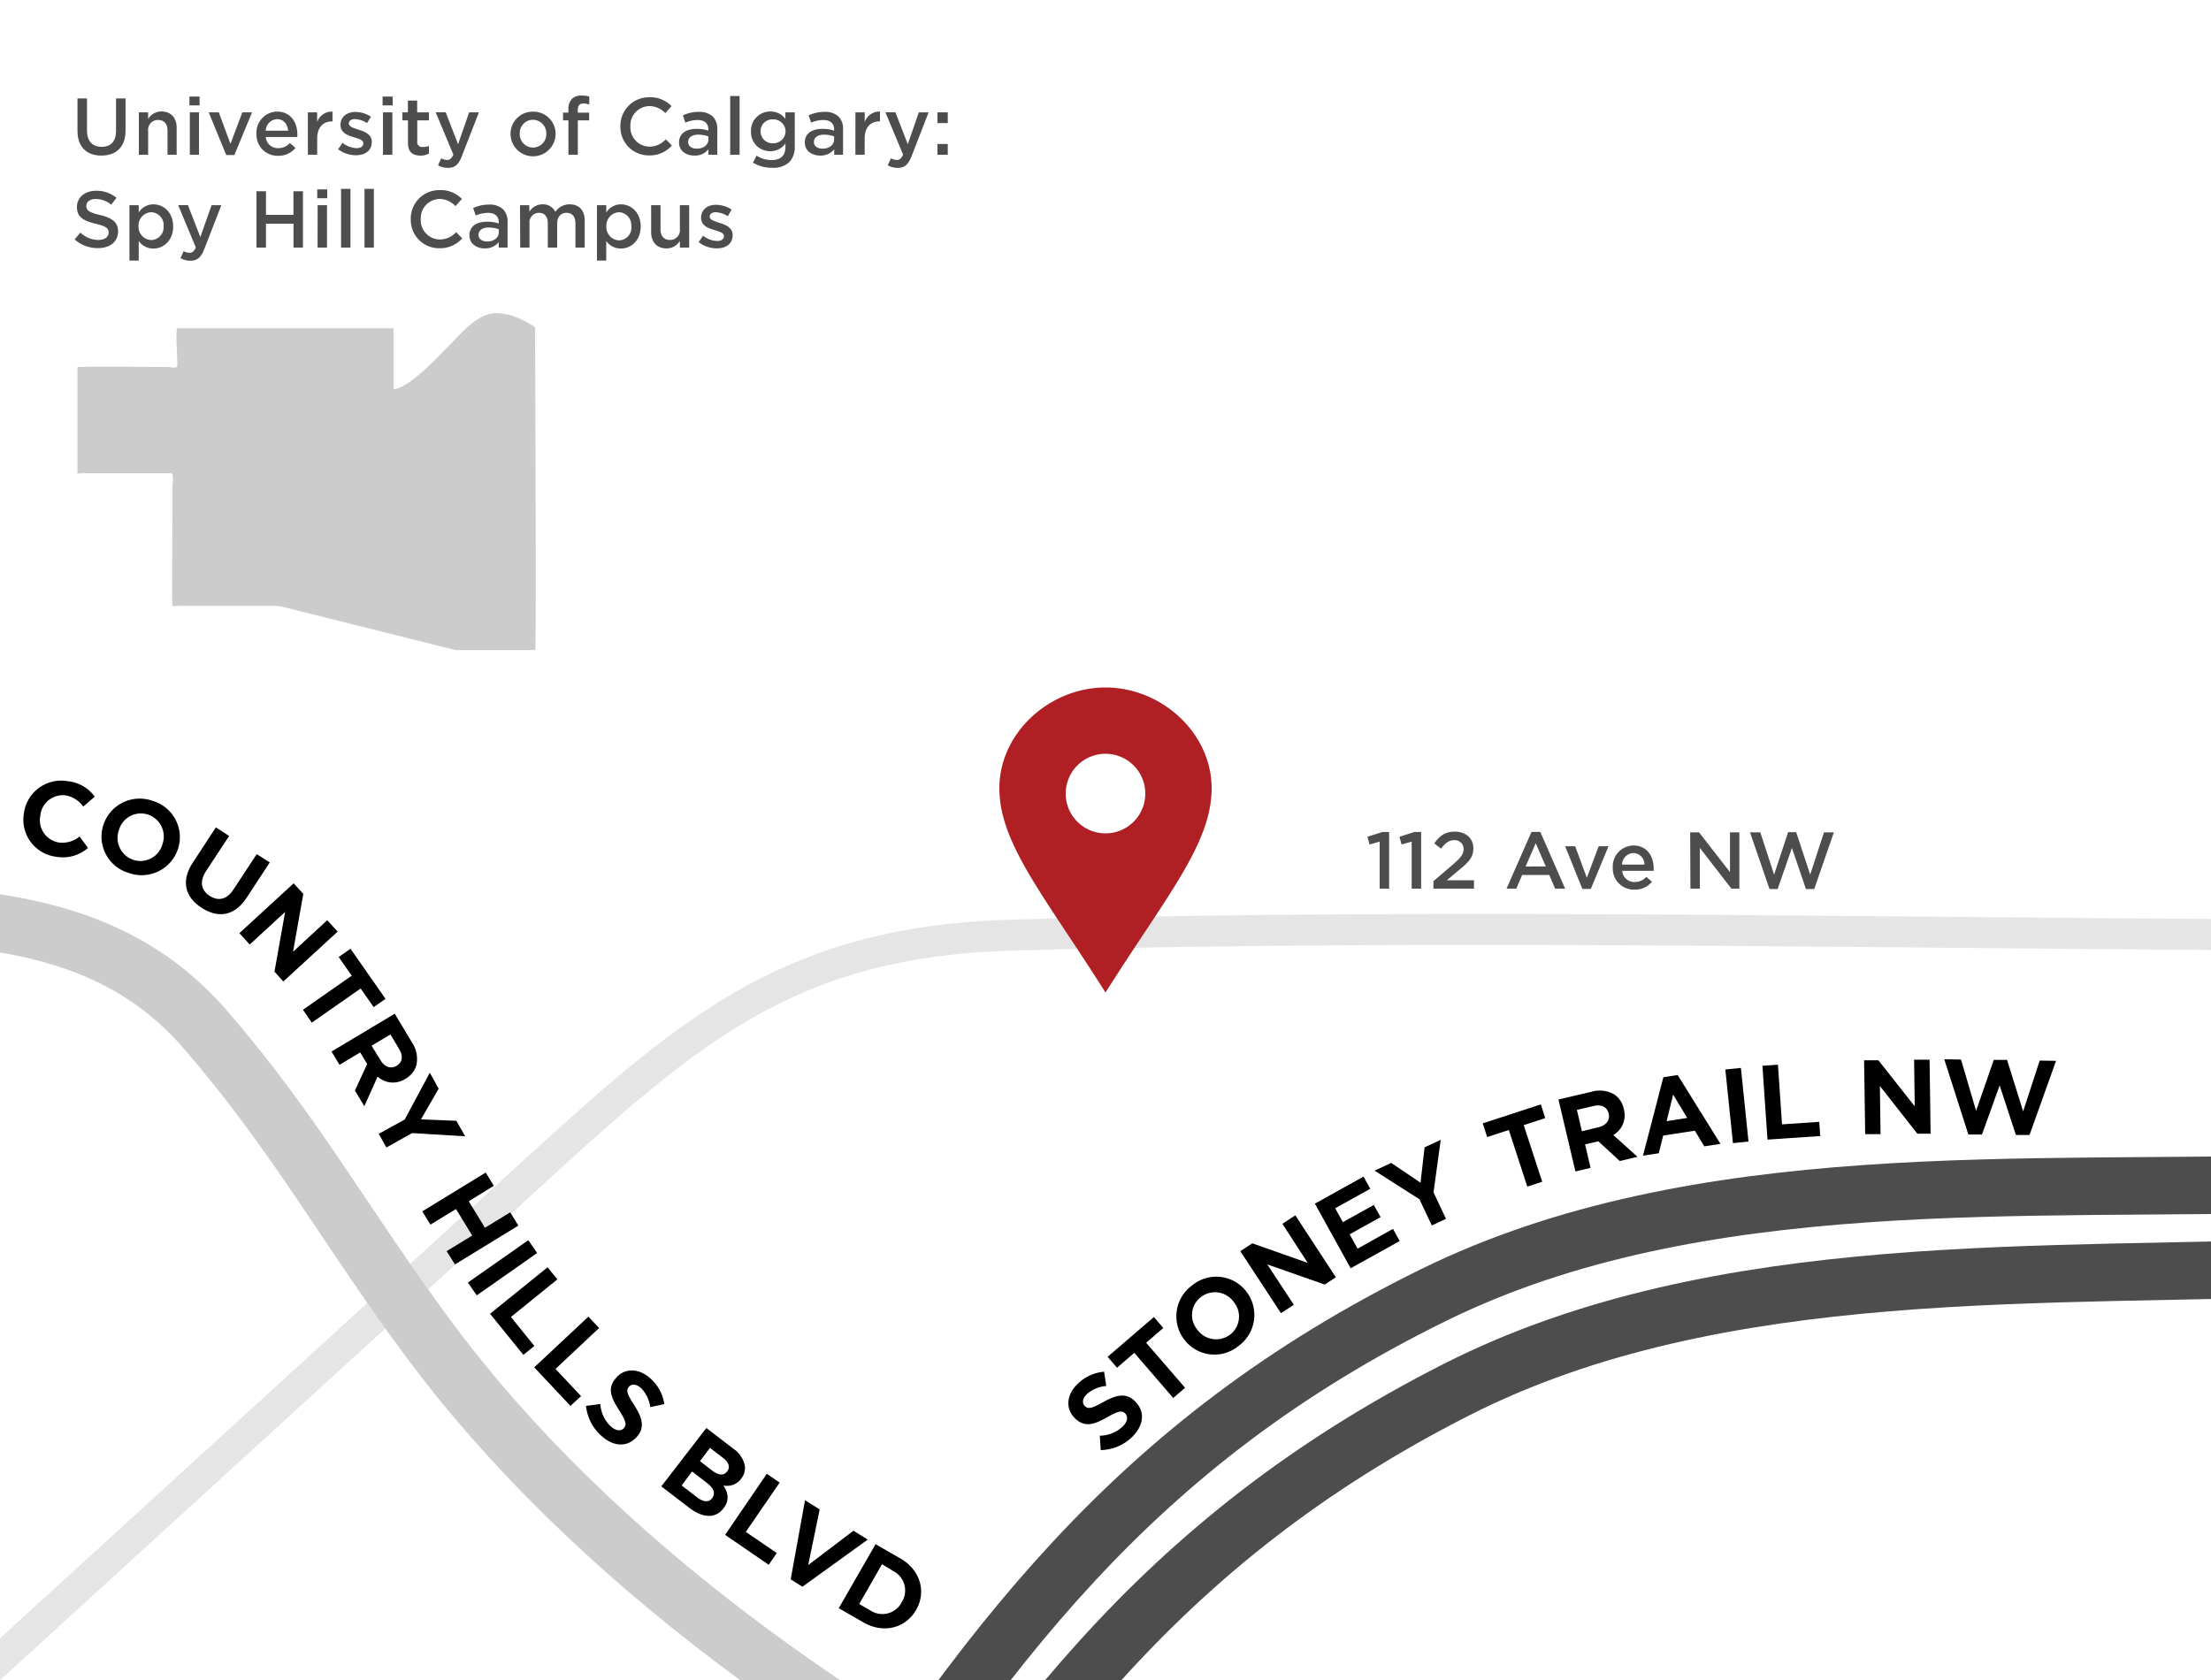
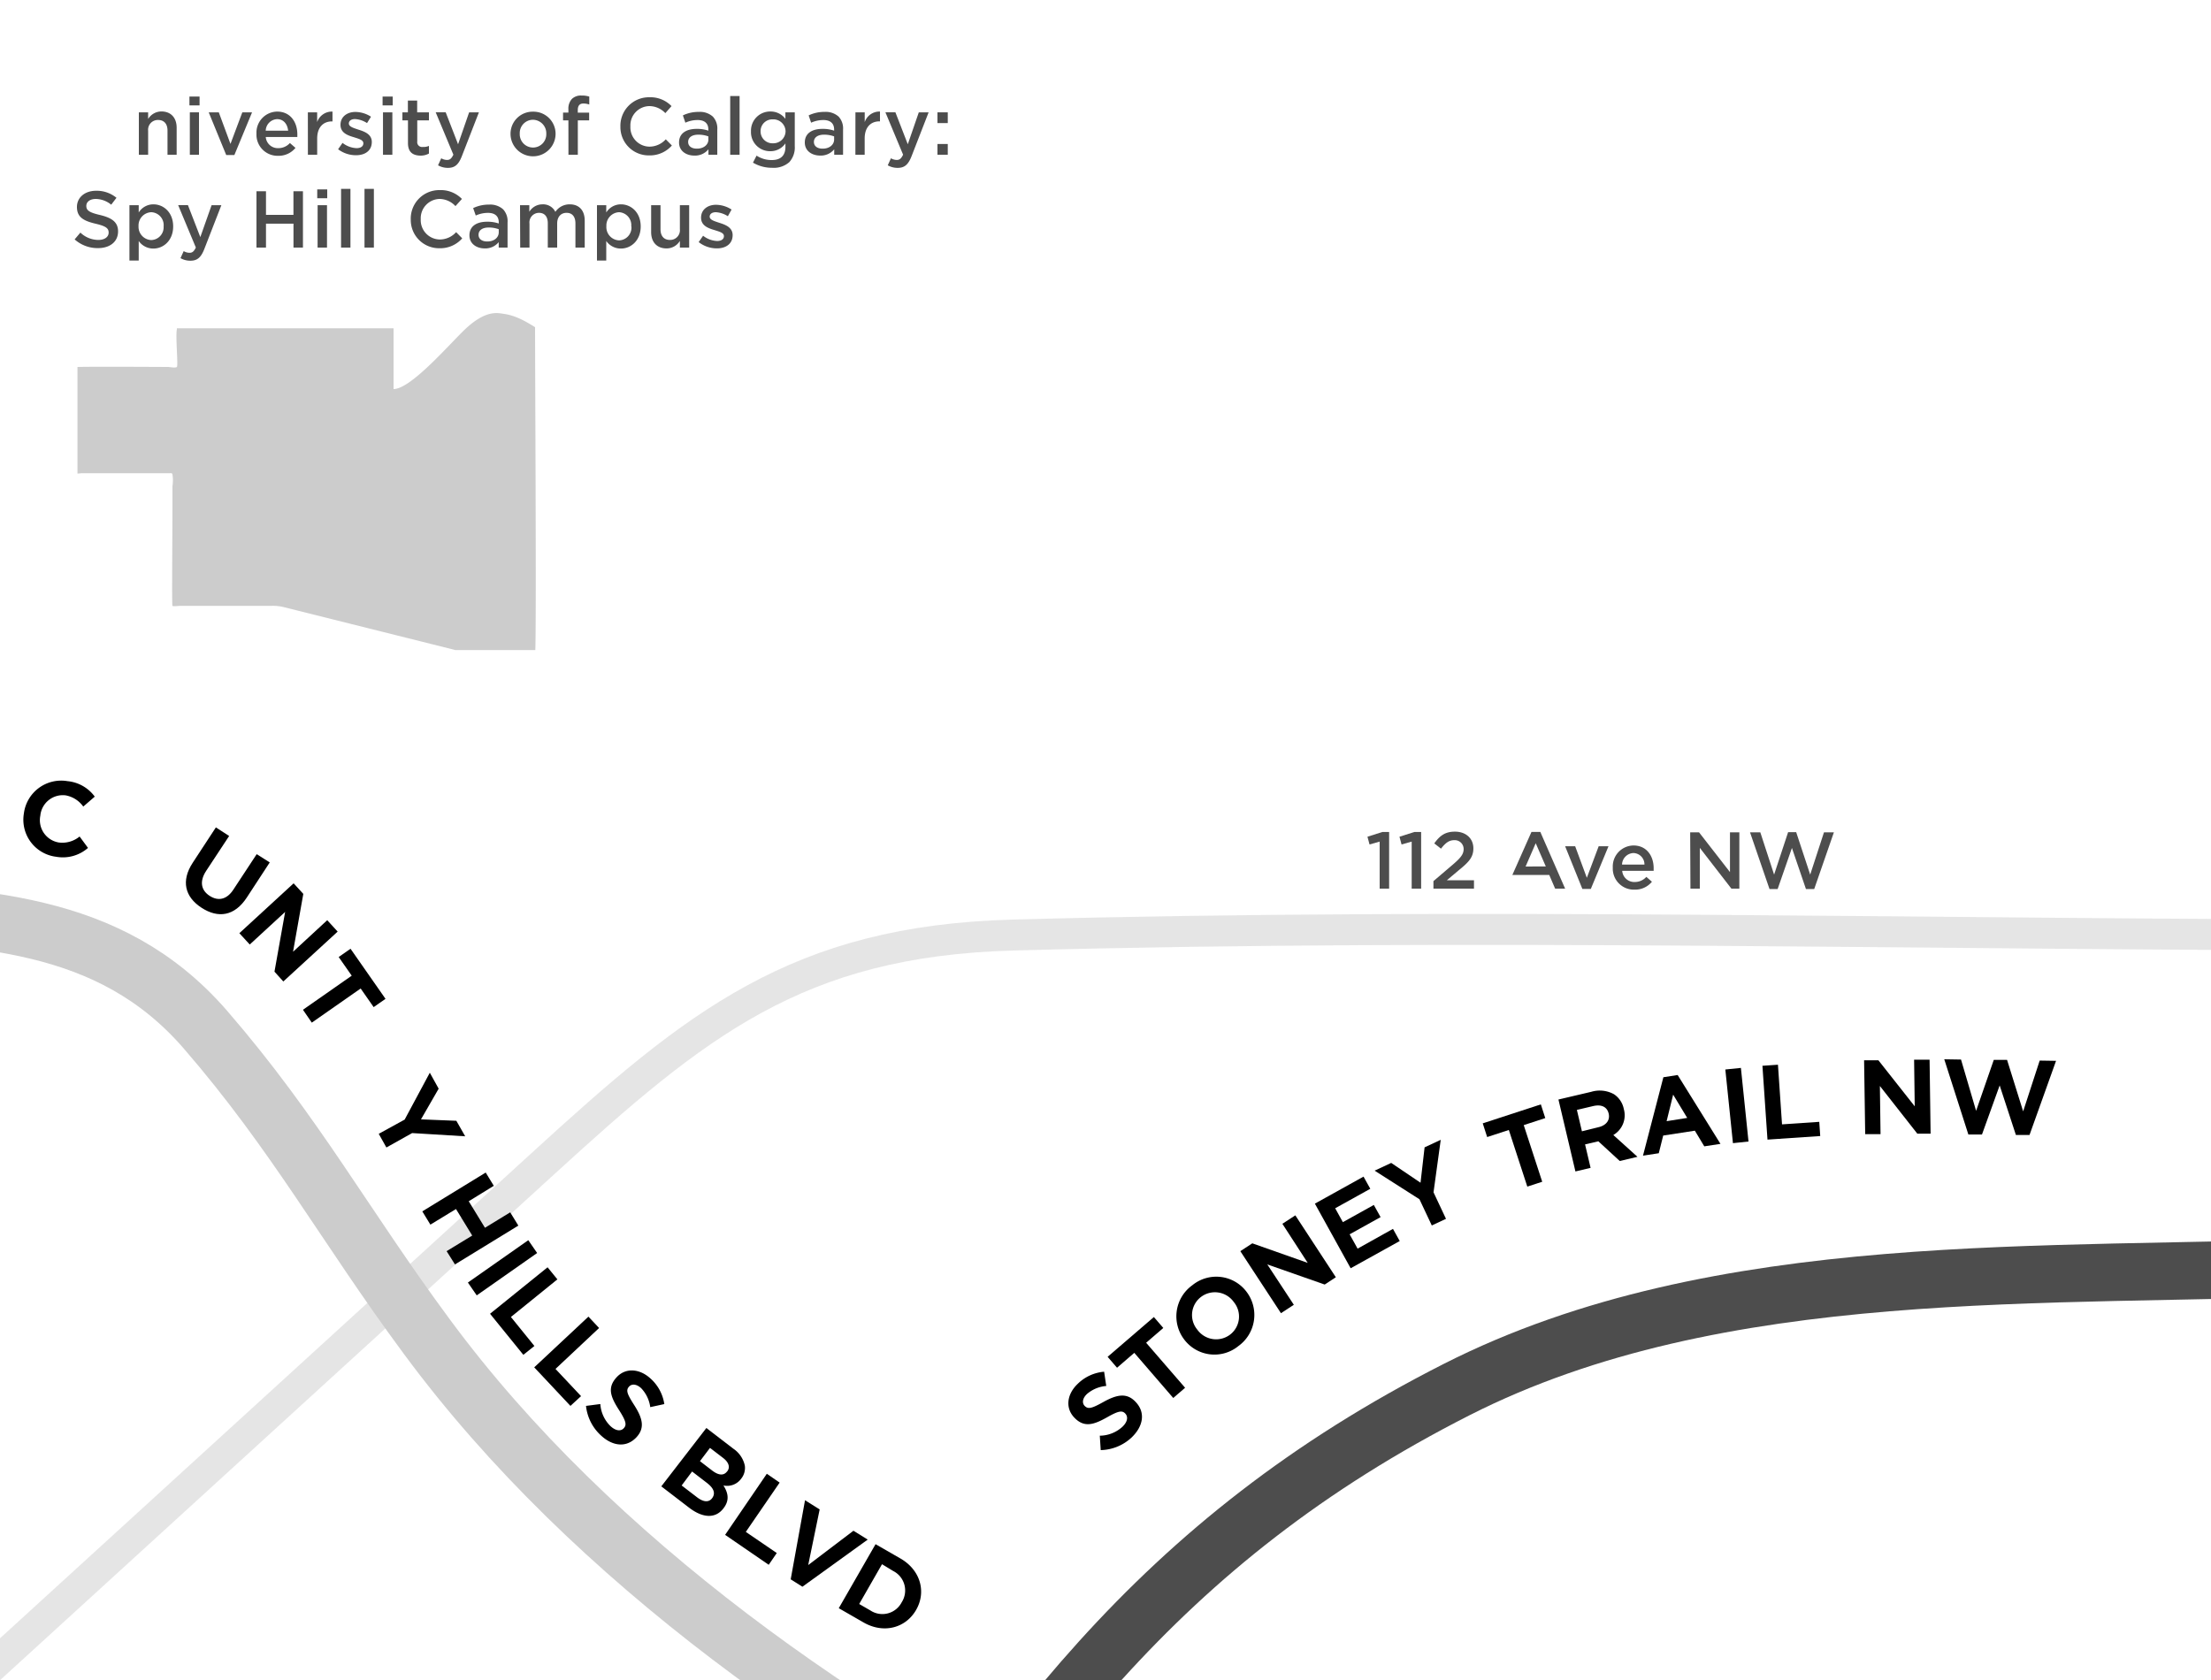
<svg xmlns="http://www.w3.org/2000/svg" id="Layer_1" data-name="Layer 1" viewBox="0 0 500 380">
  <defs>
    <style>.cls-1,.cls-4,.cls-5{fill:none;stroke-miterlimit:10;}.cls-1,.cls-5{stroke:#ccc;}.cls-1{stroke-width:7px;opacity:0.5;}.cls-2{fill:#af1f24;}.cls-3{fill:#4d4d4d;}.cls-4{stroke:#4d4d4d;}.cls-4,.cls-5{stroke-width:13px;}.cls-6{fill:#ccc;}</style>
  </defs>
  <title>Calgary NW</title>
  <path class="cls-1" d="M-3.5,378.5q63.13-57.64,126.26-115.28c34.69-31.7,57.5-50.38,106.29-51.72,104.65-2.87,209.75,0,314.45,0" />
-   <path id="location-1" class="cls-2" d="M250,155.5c-12.59,0-24,10.21-24,22.81s10.41,24.63,24,46.19c13.59-21.56,24-33.6,24-46.19S262.6,155.5,250,155.5Zm0,33a9,9,0,1,1,9-9A9,9,0,0,1,250,188.5Z" />
-   <path class="cls-3" d="M17.52,29.59V22.26h2.15v7.26c0,2.4,1.24,3.69,3.31,3.69s3.26-1.21,3.26-3.61V22.26h2.15V29.5c0,3.78-2.15,5.69-5.46,5.69S17.52,33.28,17.52,29.59Z" />
  <path class="cls-3" d="M31.4,25.41h2.1v1.5a3.53,3.53,0,0,1,3-1.7c2.17,0,3.45,1.45,3.45,3.69V35H37.88V29.54c0-1.52-.77-2.4-2.12-2.4a2.2,2.2,0,0,0-2.26,2.43V35H31.4Z" />
  <path class="cls-3" d="M42.84,21.84h2.29v2H42.84Zm.09,3.57H45V35H42.93Z" />
  <path class="cls-3" d="M47.2,25.41h2.28l2.64,7.14,2.68-7.14H57l-4,9.66H51.16Z" />
  <path class="cls-3" d="M58,30.24v0a4.75,4.75,0,0,1,4.67-5c3,0,4.57,2.38,4.57,5.15,0,.19,0,.39,0,.6H60.1a2.73,2.73,0,0,0,2.82,2.52,3.5,3.5,0,0,0,2.64-1.16l1.26,1.1a4.91,4.91,0,0,1-3.94,1.79A4.77,4.77,0,0,1,58,30.24Zm7.16-.68c-.16-1.47-1-2.61-2.5-2.61a2.69,2.69,0,0,0-2.57,2.61Z" />
  <path class="cls-3" d="M69.62,25.41h2.1v2.21a3.52,3.52,0,0,1,3.47-2.38v2.22h-.12c-1.94,0-3.34,1.3-3.34,3.87V35h-2.1Z" />
  <path class="cls-3" d="M76.46,33.76l1-1.44a5.5,5.5,0,0,0,3.17,1.19c1,0,1.54-.44,1.54-1.1v0c0-.77-1-1-2.17-1.38-1.42-.42-3-1-3-2.8v0c0-1.8,1.47-2.91,3.38-2.91a6.61,6.61,0,0,1,3.52,1.08L83,27.84a5.6,5.6,0,0,0-2.71-.91c-.89,0-1.4.42-1.4,1v0c0,.72,1,1,2.19,1.4,1.4.44,3,1.05,3,2.78v0c0,2-1.56,3-3.55,3A6.66,6.66,0,0,1,76.46,33.76Z" />
  <path class="cls-3" d="M86.52,21.84h2.29v2H86.52Zm.09,3.57h2.12V35H86.61Z" />
  <path class="cls-3" d="M92.26,32.37V27.23H91V25.41h1.24V22.75h2.1v2.66H97v1.82H94.36V32a1.09,1.09,0,0,0,1.23,1.24A3.08,3.08,0,0,0,97,33v1.73a3.84,3.84,0,0,1-1.94.47C93.4,35.16,92.26,34.46,92.26,32.37Z" />
  <path class="cls-3" d="M106.09,25.41h2.21l-3.83,9.85c-.77,2-1.63,2.71-3.17,2.71a4.44,4.44,0,0,1-2.24-.58l.72-1.59a2.67,2.67,0,0,0,1.31.38c.65,0,1-.3,1.44-1.19l-4-9.59h2.26l2.8,7.23Z" />
  <path class="cls-3" d="M115.45,30.26v0a5,5,0,0,1,5.11-5,5,5,0,0,1,5.08,5v0a5.09,5.09,0,0,1-10.19,0Zm8.09,0v0a3.06,3.06,0,0,0-3-3.17,3,3,0,0,0-3,3.13v0a3,3,0,0,0,3,3.15A3,3,0,0,0,123.54,30.26Z" />
  <path class="cls-3" d="M128.54,27.23h-1.21V25.46h1.21v-.72a3.2,3.2,0,0,1,.81-2.38,2.91,2.91,0,0,1,2.14-.75,5.44,5.44,0,0,1,1.77.24v1.79a4.23,4.23,0,0,0-1.31-.23c-.86,0-1.29.47-1.29,1.51v.56h2.57v1.75h-2.56V35h-2.12Z" />
  <path class="cls-3" d="M140.3,28.66v0A6.45,6.45,0,0,1,146.86,22a6.63,6.63,0,0,1,5,2l-1.4,1.59A5,5,0,0,0,146.85,24a4.36,4.36,0,0,0-4.29,4.57v0a4.37,4.37,0,0,0,4.29,4.6,5,5,0,0,0,3.71-1.66l1.38,1.4a6.62,6.62,0,0,1-5.16,2.24A6.4,6.4,0,0,1,140.3,28.66Z" />
  <path class="cls-3" d="M153.56,32.23v0c0-2.07,1.63-3.08,4-3.08a8,8,0,0,1,2.63.4v-.25c0-1.4-.86-2.15-2.43-2.15a6.68,6.68,0,0,0-2.77.6l-.56-1.65a8.13,8.13,0,0,1,3.61-.79,4.35,4.35,0,0,1,3.17,1.07,3.93,3.93,0,0,1,1,2.94V35h-2V33.77A3.91,3.91,0,0,1,157,35.19C155.19,35.19,153.56,34.16,153.56,32.23Zm6.63-.68v-.7a6.64,6.64,0,0,0-2.26-.39c-1.45,0-2.31.63-2.31,1.65v0c0,1,.86,1.51,1.93,1.51C159.06,33.65,160.2,32.79,160.2,31.55Z" />
  <path class="cls-3" d="M165.13,21.72h2.12V35h-2.12Z" />
  <path class="cls-3" d="M170.28,36.79l.81-1.59a6.15,6.15,0,0,0,3.45,1c2,0,3.08-1,3.08-3v-.77a4.08,4.08,0,0,1-3.41,1.77,4.3,4.3,0,0,1-4.38-4.48v0a4.33,4.33,0,0,1,4.38-4.5,4.17,4.17,0,0,1,3.4,1.66V25.41h2.12v7.65a4.93,4.93,0,0,1-1.23,3.61,5.33,5.33,0,0,1-3.9,1.28A8.34,8.34,0,0,1,170.28,36.79Zm7.37-7v0A2.76,2.76,0,0,0,174.74,27,2.65,2.65,0,0,0,172,29.7v0a2.68,2.68,0,0,0,2.78,2.71A2.77,2.77,0,0,0,177.65,29.75Z" />
  <path class="cls-3" d="M182,32.23v0c0-2.07,1.63-3.08,4-3.08a8,8,0,0,1,2.63.4v-.25c0-1.4-.86-2.15-2.43-2.15a6.68,6.68,0,0,0-2.77.6l-.56-1.65a8.13,8.13,0,0,1,3.61-.79,4.35,4.35,0,0,1,3.17,1.07,3.93,3.93,0,0,1,1,2.94V35h-2V33.77a3.91,3.91,0,0,1-3.15,1.42C183.63,35.19,182,34.16,182,32.23Zm6.63-.68v-.7a6.64,6.64,0,0,0-2.26-.39c-1.45,0-2.31.63-2.31,1.65v0c0,1,.86,1.51,1.93,1.51C187.5,33.65,188.63,32.79,188.63,31.55Z" />
  <path class="cls-3" d="M193.45,25.41h2.1v2.21A3.52,3.52,0,0,1,199,25.23v2.22h-.12c-1.94,0-3.34,1.3-3.34,3.87V35h-2.1Z" />
  <path class="cls-3" d="M207.78,25.41H210l-3.83,9.85c-.77,2-1.63,2.71-3.17,2.71a4.44,4.44,0,0,1-2.24-.58l.72-1.59a2.67,2.67,0,0,0,1.31.38c.65,0,1-.3,1.44-1.19l-4-9.59h2.26l2.8,7.23Z" />
  <path class="cls-3" d="M212,25.41h2.33v2.43H212Zm0,7.16h2.33V35H212Z" />
  <path class="cls-3" d="M16.88,54.15l1.3-1.54a5.9,5.9,0,0,0,4.06,1.66c1.42,0,2.33-.67,2.33-1.66v0c0-.93-.53-1.44-2.92-2-2.75-.65-4.25-1.47-4.25-3.8v0c0-2.15,1.8-3.66,4.32-3.66a7,7,0,0,1,4.62,1.59L25.15,46.3A5.66,5.66,0,0,0,21.67,45c-1.35,0-2.15.68-2.15,1.56v0c0,1,.59,1.49,3.1,2.07,2.71.65,4.08,1.63,4.08,3.71v0c0,2.36-1.87,3.78-4.52,3.78A7.78,7.78,0,0,1,16.88,54.15Z" />
  <path class="cls-3" d="M29.27,46.41h2.1v1.65a3.89,3.89,0,0,1,3.33-1.84c2.26,0,4.46,1.79,4.46,5v0c0,3.17-2.19,5-4.46,5a4,4,0,0,1-3.33-1.71v4.43h-2.1ZM37,51.22v0A2.92,2.92,0,0,0,34.2,48a3,3,0,0,0-2.87,3.15v0a3,3,0,0,0,2.87,3.15A2.89,2.89,0,0,0,37,51.22Z" />
  <path class="cls-3" d="M47.85,46.41h2.21l-3.83,9.85c-.77,2-1.63,2.71-3.17,2.71a4.44,4.44,0,0,1-2.24-.58l.72-1.59a2.67,2.67,0,0,0,1.31.38c.65,0,1-.3,1.44-1.19l-4-9.59H42.5l2.8,7.23Z" />
  <path class="cls-3" d="M58,43.26h2.15V48.6h6.21V43.26h2.15V56H66.37V50.59H60.15V56H58Z" />
  <path class="cls-3" d="M71.74,42.84H74v2H71.74Zm.09,3.57h2.12V56H71.82Z" />
  <path class="cls-3" d="M77.13,42.72h2.12V56H77.13Z" />
  <path class="cls-3" d="M82.43,42.72h2.12V56H82.43Z" />
  <path class="cls-3" d="M92.89,49.66v0A6.45,6.45,0,0,1,99.46,43a6.63,6.63,0,0,1,5,2L103,46.62A5,5,0,0,0,99.44,45a4.36,4.36,0,0,0-4.29,4.57v0a4.37,4.37,0,0,0,4.29,4.6,5,5,0,0,0,3.71-1.66l1.38,1.4a6.62,6.62,0,0,1-5.16,2.24A6.4,6.4,0,0,1,92.89,49.66Z" />
  <path class="cls-3" d="M106.16,53.23v0c0-2.07,1.63-3.08,4-3.08a8,8,0,0,1,2.63.4v-.25c0-1.4-.86-2.15-2.43-2.15a6.68,6.68,0,0,0-2.77.6L107,47.07a8.13,8.13,0,0,1,3.61-.79,4.35,4.35,0,0,1,3.17,1.07,3.93,3.93,0,0,1,1,2.94V56h-2V54.77a3.91,3.91,0,0,1-3.15,1.42C107.79,56.19,106.16,55.16,106.16,53.23Zm6.63-.68v-.7a6.64,6.64,0,0,0-2.26-.39c-1.45,0-2.31.63-2.31,1.65v0c0,1,.86,1.51,1.93,1.51C111.65,54.65,112.79,53.79,112.79,52.55Z" />
  <path class="cls-3" d="M117.6,46.41h2.1V47.9a3.47,3.47,0,0,1,3-1.68,3.06,3.06,0,0,1,2.89,1.7,3.87,3.87,0,0,1,3.26-1.7c2.1,0,3.38,1.35,3.38,3.69V56h-2.1V50.54c0-1.56-.75-2.4-2-2.4S126,49,126,50.57V56h-2.12V50.5c0-1.52-.73-2.36-2-2.36a2.17,2.17,0,0,0-2.14,2.45V56h-2.1Z" />
  <path class="cls-3" d="M135,46.41h2.1v1.65a3.89,3.89,0,0,1,3.33-1.84c2.26,0,4.46,1.79,4.46,5v0c0,3.17-2.19,5-4.46,5a4,4,0,0,1-3.33-1.71v4.43H135Zm7.75,4.81v0A2.92,2.92,0,0,0,140,48a3,3,0,0,0-2.87,3.15v0A3,3,0,0,0,140,54.37,2.89,2.89,0,0,0,142.79,51.22Z" />
  <path class="cls-3" d="M147.25,52.5V46.41h2.12v5.46c0,1.52.79,2.4,2.12,2.4a2.2,2.2,0,0,0,2.26-2.43V46.41h2.1V56h-2.1V54.49a3.5,3.5,0,0,1-3,1.7C148.53,56.19,147.25,54.74,147.25,52.5Z" />
  <path class="cls-3" d="M158,54.76l1-1.44a5.5,5.5,0,0,0,3.17,1.19c1,0,1.54-.44,1.54-1.1v0c0-.77-1-1-2.17-1.38-1.42-.42-3-1-3-2.8v0c0-1.8,1.47-2.91,3.38-2.91a6.61,6.61,0,0,1,3.52,1.08l-.84,1.51a5.6,5.6,0,0,0-2.71-.91c-.89,0-1.4.42-1.4,1v0c0,.72,1,1,2.19,1.4,1.4.44,3,1.05,3,2.78v0c0,2-1.56,3-3.55,3A6.66,6.66,0,0,1,158,54.76Z" />
-   <path class="cls-4" d="M523.37,267.66c-65,2-139.33-4.17-199.2,25.27-68,33.45-101.78,79.81-141.54,142.41" />
  <path class="cls-5" d="M-35.9,205.37c30.8,2.52,60.41,2.19,82.36,27.53C66.84,256.45,78,277.3,96.53,302.34,134.06,353.2,191.63,393,246.9,420.63" />
  <path class="cls-6" d="M121,74c-1.35-.81-4-2.58-7-3-1.39-.19-4-1-8.67,3.33C101.9,77.52,93,88,89,88V74.82c0-.28,0-.44,0-.57H40a2,2,0,0,1,0,.25c-.34,1.58.33,8.21,0,8.5s-1.69,0-2,0c-1.31,0-15.75-.1-20.48,0v24.11c.41,0,.79-.07.93-.07H38.29c.62,0,.52-.1.71.27a8.38,8.38,0,0,1,0,2.64v4.46c0,7-.16,22.48,0,22.63s1.44,0,1.7,0H61.3a10.27,10.27,0,0,1,2.72.25l38.51,9.63.43.12h18.1C121.31,139.12,121,83.34,121,74Z" />
  <path class="cls-4" d="M528.28,286.48c-64.94,2.82-139.37-2.38-198.86,27.82-67.59,34.32-100.74,81.11-139.7,144.22" />
  <path d="M248.92,328l-.21-3.26a7.7,7.7,0,0,0,5.1-2c1.14-1.08,1.38-2.22.67-3l0,0c-.68-.72-1.46-.67-4,.77-3.07,1.74-5.29,2.51-7.55.12l0,0c-2.06-2.17-1.67-5.3.81-7.64a9.65,9.65,0,0,1,5.95-2.72l.48,3.22a7.69,7.69,0,0,0-4.34,1.8c-1.07,1-1.15,2.07-.56,2.69l0,0c.79.83,1.6.61,4.25-.86,3.09-1.72,5.33-2.14,7.31,0l0,0c2.26,2.39,1.71,5.48-.9,8A10.55,10.55,0,0,1,248.92,328Z" />
  <path d="M256.51,306l-3.9,3.37-2.13-2.47,10.46-9,2.13,2.47-3.88,3.35L268,313.9l-2.68,2.31Z" />
  <path d="M267.81,303l0,0a8.65,8.65,0,0,1,1.81-12.28,8.56,8.56,0,0,1,12.26,1.45l0,0a8.66,8.66,0,0,1-1.81,12.28A8.56,8.56,0,0,1,267.81,303ZM279,294.49l0,0a5.22,5.22,0,0,0-7.41-1.13,5.15,5.15,0,0,0-.83,7.39l0,0a5.23,5.23,0,0,0,7.41,1.13A5.15,5.15,0,0,0,279,294.49Z" />
  <path d="M280.49,283l2.71-1.77,12.53,4.42L290,276.81l2.93-1.91,9.16,14-2.52,1.65L286.59,286l6,9.13-2.91,1.9Z" />
  <path d="M297.35,272.25l11-6.11,1.53,2.75-7.94,4.41,1.74,3.14,7-3.89,1.53,2.75-7,3.89,1.8,3.24,8-4.47,1.53,2.75-11.1,6.16Z" />
  <path d="M321,271.26l-10.14-6.47,3.75-1.75,6.63,4.48.92-8,3.65-1.7-1.63,11.87,2.82,6-3.21,1.5Z" />
  <path d="M341.21,255.59l-4.9,1.6-1-3.1,13.14-4.29,1,3.1-4.87,1.59,4.18,12.81-3.37,1.1Z" />
  <path d="M352.43,248.7l7.41-1.74a6.67,6.67,0,0,1,5.14.54,5.19,5.19,0,0,1,2.23,3.35v0a5.16,5.16,0,0,1-2.37,5.88l5.46,4.93-4,.95-4.85-4.46-3,.7,1.25,5.31-3.43.81Zm9.06,6.26c1.79-.42,2.64-1.64,2.3-3.07v0c-.37-1.57-1.68-2.13-3.5-1.71l-3.69.87,1.14,4.84Z" />
  <path d="M376.16,243.66l3.23-.5,9.68,15.57-3.66.56-2.13-3.54-7.16,1.1-1,4-3.57.55Zm5.39,9.2-3.18-5.26-1.48,6Z" />
  <path d="M390.17,241.91l3.52-.36,1.72,16.65-3.52.37Z" />
  <path d="M398.56,241.07l3.51-.24.92,13.49,8.42-.57.22,3.21-11.93.81Z" />
  <path d="M421.55,239.83l3.24,0L433,250.24l-.14-10.55,3.5,0,.23,16.74-3,0-8.47-10.79.15,10.9-3.47,0Z" />
  <path d="M439.68,239.6l3.79.06,3.41,11.6,4-11.53,3,0,3.64,11.65,3.74-11.49,3.7.06-6,16.77-3.08,0-3.67-11.21-4,11.1-3.08,0Z" />
  <path d="M5.4,184v0a8.5,8.5,0,0,1,9.87-7.31,8.63,8.63,0,0,1,6.16,3.5l-2.6,2.25a6.27,6.27,0,0,0-4-2.54,5.11,5.11,0,0,0-5.71,4.59v0a5.12,5.12,0,0,0,4.16,6.07A6.14,6.14,0,0,0,18,189.21l1.9,2.58a8.62,8.62,0,0,1-7.21,2A8.44,8.44,0,0,1,5.4,184Z" />
-   <path d="M23.37,186.6v0a8.65,8.65,0,0,1,11.15-5.45A8.56,8.56,0,0,1,40.26,192v0a8.65,8.65,0,0,1-11.15,5.45A8.56,8.56,0,0,1,23.37,186.6ZM36.72,191v0a5.22,5.22,0,0,0-3.26-6.75,5.15,5.15,0,0,0-6.56,3.49v0a5.22,5.22,0,0,0,3.26,6.75A5.15,5.15,0,0,0,36.72,191Z" />
  <path d="M43.58,195.15l5.24-8,3,1.94L46.61,197c-1.53,2.35-1.16,4.35.78,5.62s3.91.88,5.4-1.42l5.26-8L61,195.07,55.82,203c-2.77,4.24-6.49,4.77-10.25,2.32S40.9,199.25,43.58,195.15Z" />
  <path d="M66.4,199.8l2.19,2.39-2.32,13.09L74,208.14l2.36,2.58L64.07,222l-2-2.22,2.41-13.51-8,7.37-2.35-2.56Z" />
  <path d="M79.54,220.69l-2.95-4.22,2.68-1.87,7.91,11.33L84.5,227.8l-2.94-4.21-11.05,7.72-2-2.91Z" />
-   <path d="M89.27,229.29l3.91,6.53a6.67,6.67,0,0,1,1,5.06A5.2,5.2,0,0,1,91.71,244l0,0a5.16,5.16,0,0,1-6.32-.48l-3,6.7-2.13-3.55,2.77-6-1.57-2.62-4.68,2.8-1.81-3Zm-3.21,10.53c.94,1.58,2.36,2,3.62,1.26l0,0c1.38-.83,1.52-2.25.56-3.85l-1.95-3.25-4.26,2.55Z" />
  <path d="M91.51,253.24l5.69-10.6,2,3.61-4,6.94,8,.32,2,3.51-12-.73-5.82,3.26-1.73-3.09Z" />
  <path d="M109.84,265.22l1.83,3L106,271.71l3.67,6,5.71-3.49,1.84,3L102.89,286,101,283l5.79-3.53-3.67-6-5.79,3.53-1.83-3Z" />
  <path d="M119.47,280.52l2,2.9L107.81,293l-2-2.9Z" />
  <path d="M123.83,286.65l2.22,2.73-10.51,8.51,5.31,6.56-2.5,2-7.53-9.29Z" />
  <path d="M133.07,297.81l2.41,2.57-9.86,9.26,5.78,6.15L129,318l-8.19-8.72Z" />
  <path d="M132.52,318l3.24-.42a7.7,7.7,0,0,0,2.3,5c1.15,1.06,2.31,1.23,3,.47l0,0c.67-.73.58-1.5-1-4-1.93-3-2.84-5.12-.61-7.53l0,0c2-2.19,5.18-2,7.68.31a9.64,9.64,0,0,1,3.1,5.76l-3.18.69A7.68,7.68,0,0,0,145,314c-1.08-1-2.14-1-2.72-.39l0,0c-.78.84-.51,1.63,1.13,4.19,1.92,3,2.47,5.18.52,7.29l0,0c-2.24,2.41-5.36,2.06-8-.38A10.54,10.54,0,0,1,132.52,318Z" />
  <path d="M159.74,323l6.11,4.69a6.17,6.17,0,0,1,2.59,3.84,3.88,3.88,0,0,1-.84,2.95l0,0a3.93,3.93,0,0,1-4,1.52c1.1,1.74,1.4,3.39,0,5.18l0,0c-1.86,2.43-4.77,2.14-7.77-.16l-6.28-4.82Zm.22,12.49-3.45-2.65L154.15,336l3.56,2.73c1.35,1,2.55,1.17,3.33.15l0,0C161.8,337.85,161.52,336.74,160,335.53Zm4.5-2.69c.69-.89.38-2-.9-3l-3-2.3-2.27,3,2.81,2.16c1.33,1,2.52,1.21,3.32.17Z" />
  <path d="M173.41,333.35l2.9,2-7.65,11.15,7,4.78-1.82,2.66-9.86-6.77Z" />
  <path d="M182.05,339.34l3.31,2.08L182.77,354,193,346.24l3.23,2L181.46,358.9l-2.65-1.67Z" />
  <path d="M198,349.28l5.6,3.22c4.57,2.62,5.92,7.57,3.57,11.65l0,0c-2.35,4.09-7.32,5.45-11.89,2.83l-5.6-3.22Zm1.46,4.53-5.16,9,2.55,1.47a4.91,4.91,0,0,0,7.06-1.86l0,0a4.94,4.94,0,0,0-1.93-7.08Z" />
  <path class="cls-3" d="M312,190.36l-2.29.65-.47-1.75,3.39-1.08h1.51V201H312Z" />
  <path class="cls-3" d="M319.24,190.36l-2.29.65-.47-1.75,3.39-1.08h1.51V201h-2.14Z" />
  <path class="cls-3" d="M324.16,199.3l4.41-3.76c1.77-1.52,2.42-2.34,2.42-3.5a2,2,0,0,0-2.12-2c-1.21,0-2,.65-3,1.92l-1.52-1.19c1.21-1.7,2.42-2.66,4.67-2.66,2.47,0,4.17,1.52,4.17,3.78v0c0,2-1,3.08-3.29,4.94l-2.71,2.28h6.14V201h-9.17Z" />
-   <path class="cls-3" d="M346.33,188.17h2L353.94,201h-2.26l-1.33-3.1h-6.13L342.9,201h-2.21Zm3.24,7.81-2.28-5.25L345,196Z" />
+   <path class="cls-3" d="M346.33,188.17h2L353.94,201h-2.26l-1.33-3.1h-6.13h-2.21Zm3.24,7.81-2.28-5.25L345,196Z" />
  <path class="cls-3" d="M353.94,191.41h2.27l2.64,7.14,2.68-7.14h2.22l-4,9.66h-1.91Z" />
  <path class="cls-3" d="M364.72,196.24v0a4.75,4.75,0,0,1,4.67-5c3,0,4.57,2.38,4.57,5.14,0,.19,0,.39,0,.6h-7.11a2.73,2.73,0,0,0,2.82,2.52,3.5,3.5,0,0,0,2.64-1.16l1.26,1.1a4.9,4.9,0,0,1-3.94,1.79A4.77,4.77,0,0,1,364.72,196.24Zm7.16-.68a2.56,2.56,0,0,0-2.5-2.61,2.69,2.69,0,0,0-2.57,2.61Z" />
  <path class="cls-3" d="M382.22,188.26h2l7,9v-9h2.12V201h-1.8l-7.14-9.22V201h-2.12Z" />
  <path class="cls-3" d="M395.75,188.26h2.33l3.12,9.57,3.17-9.61h1.82l3.17,9.61,3.12-9.57h2.24l-4.45,12.83H408.4l-3.17-9.29L402,201.09h-1.84Z" />
</svg>